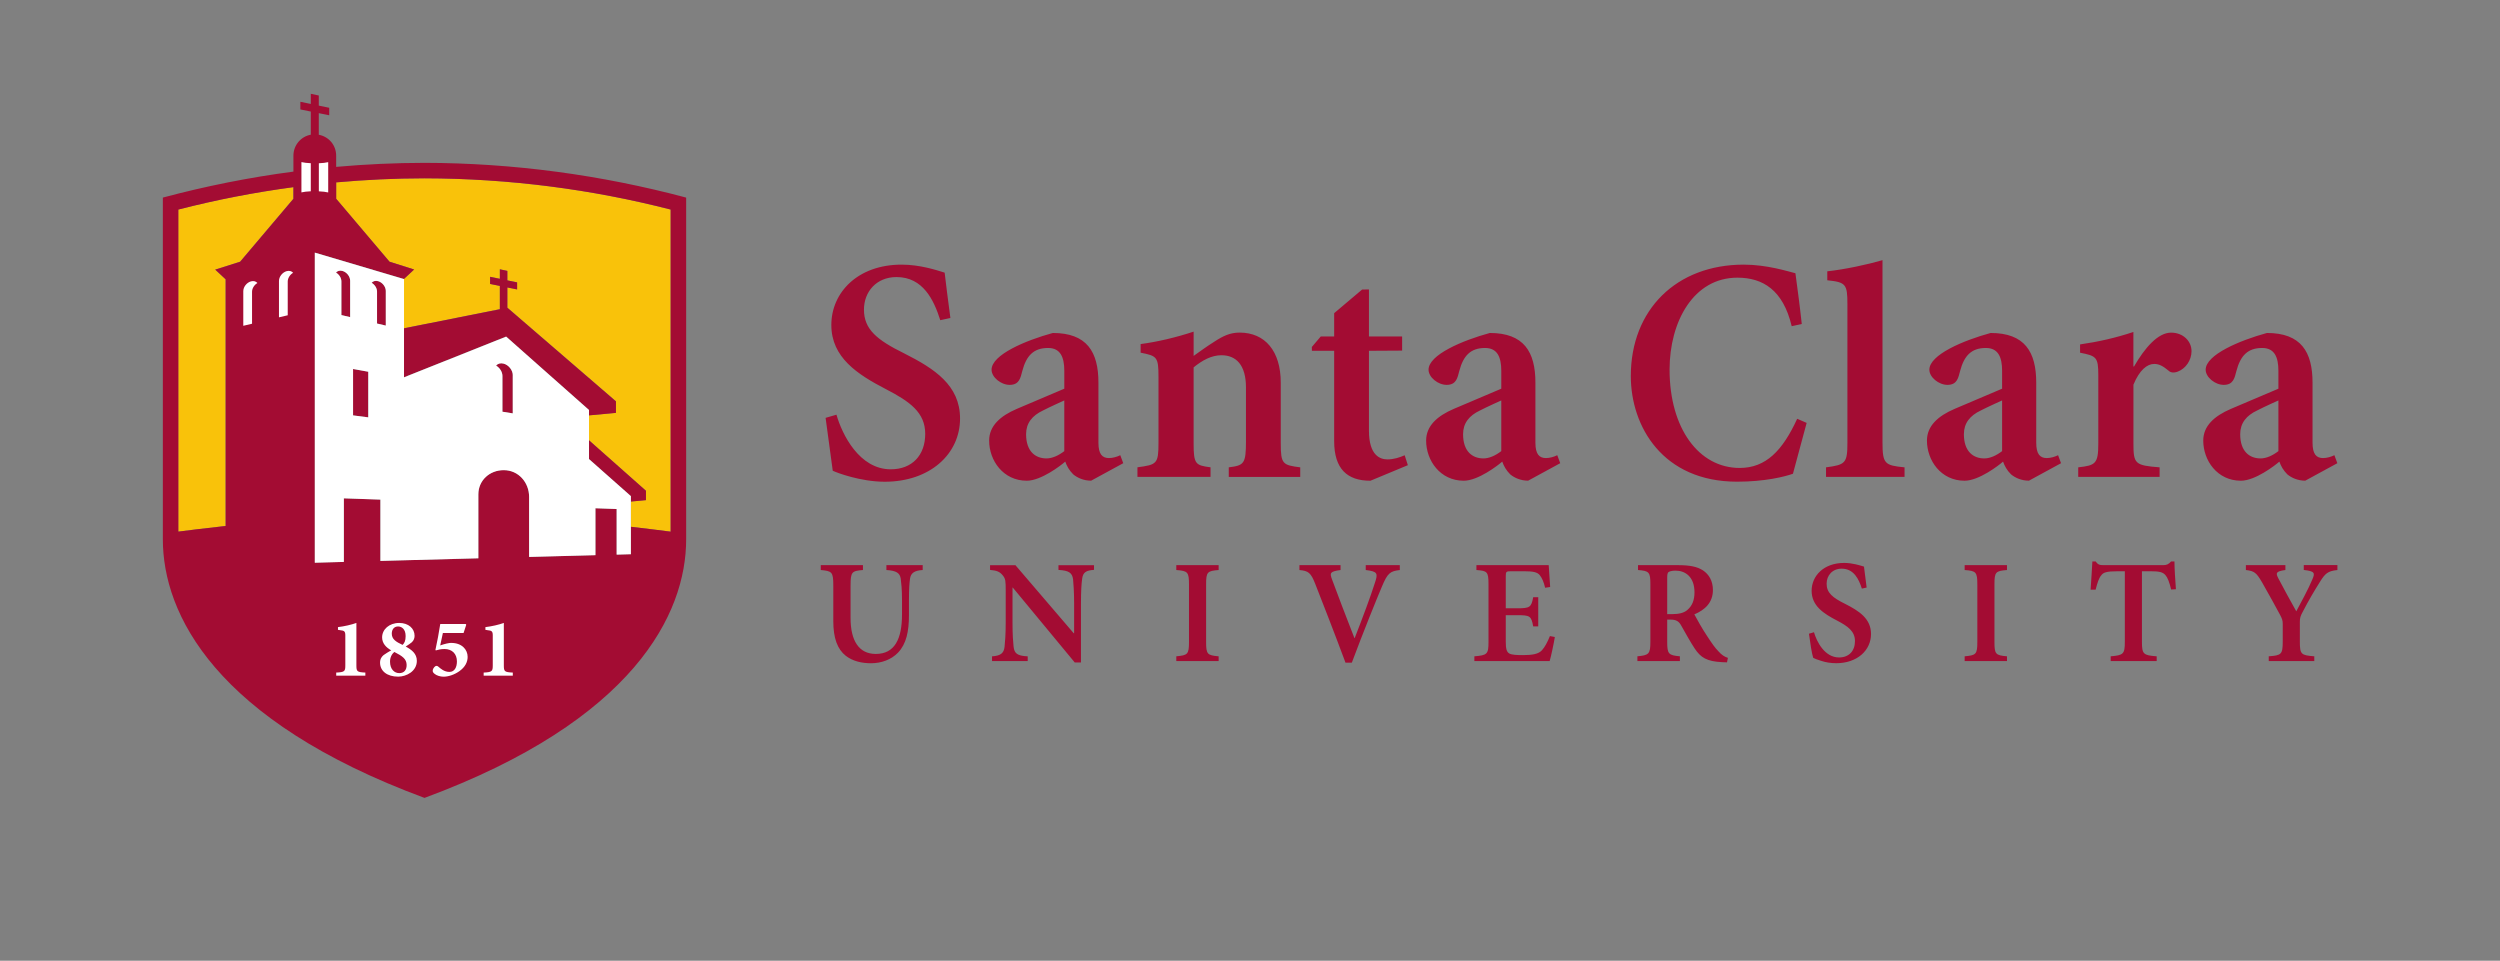
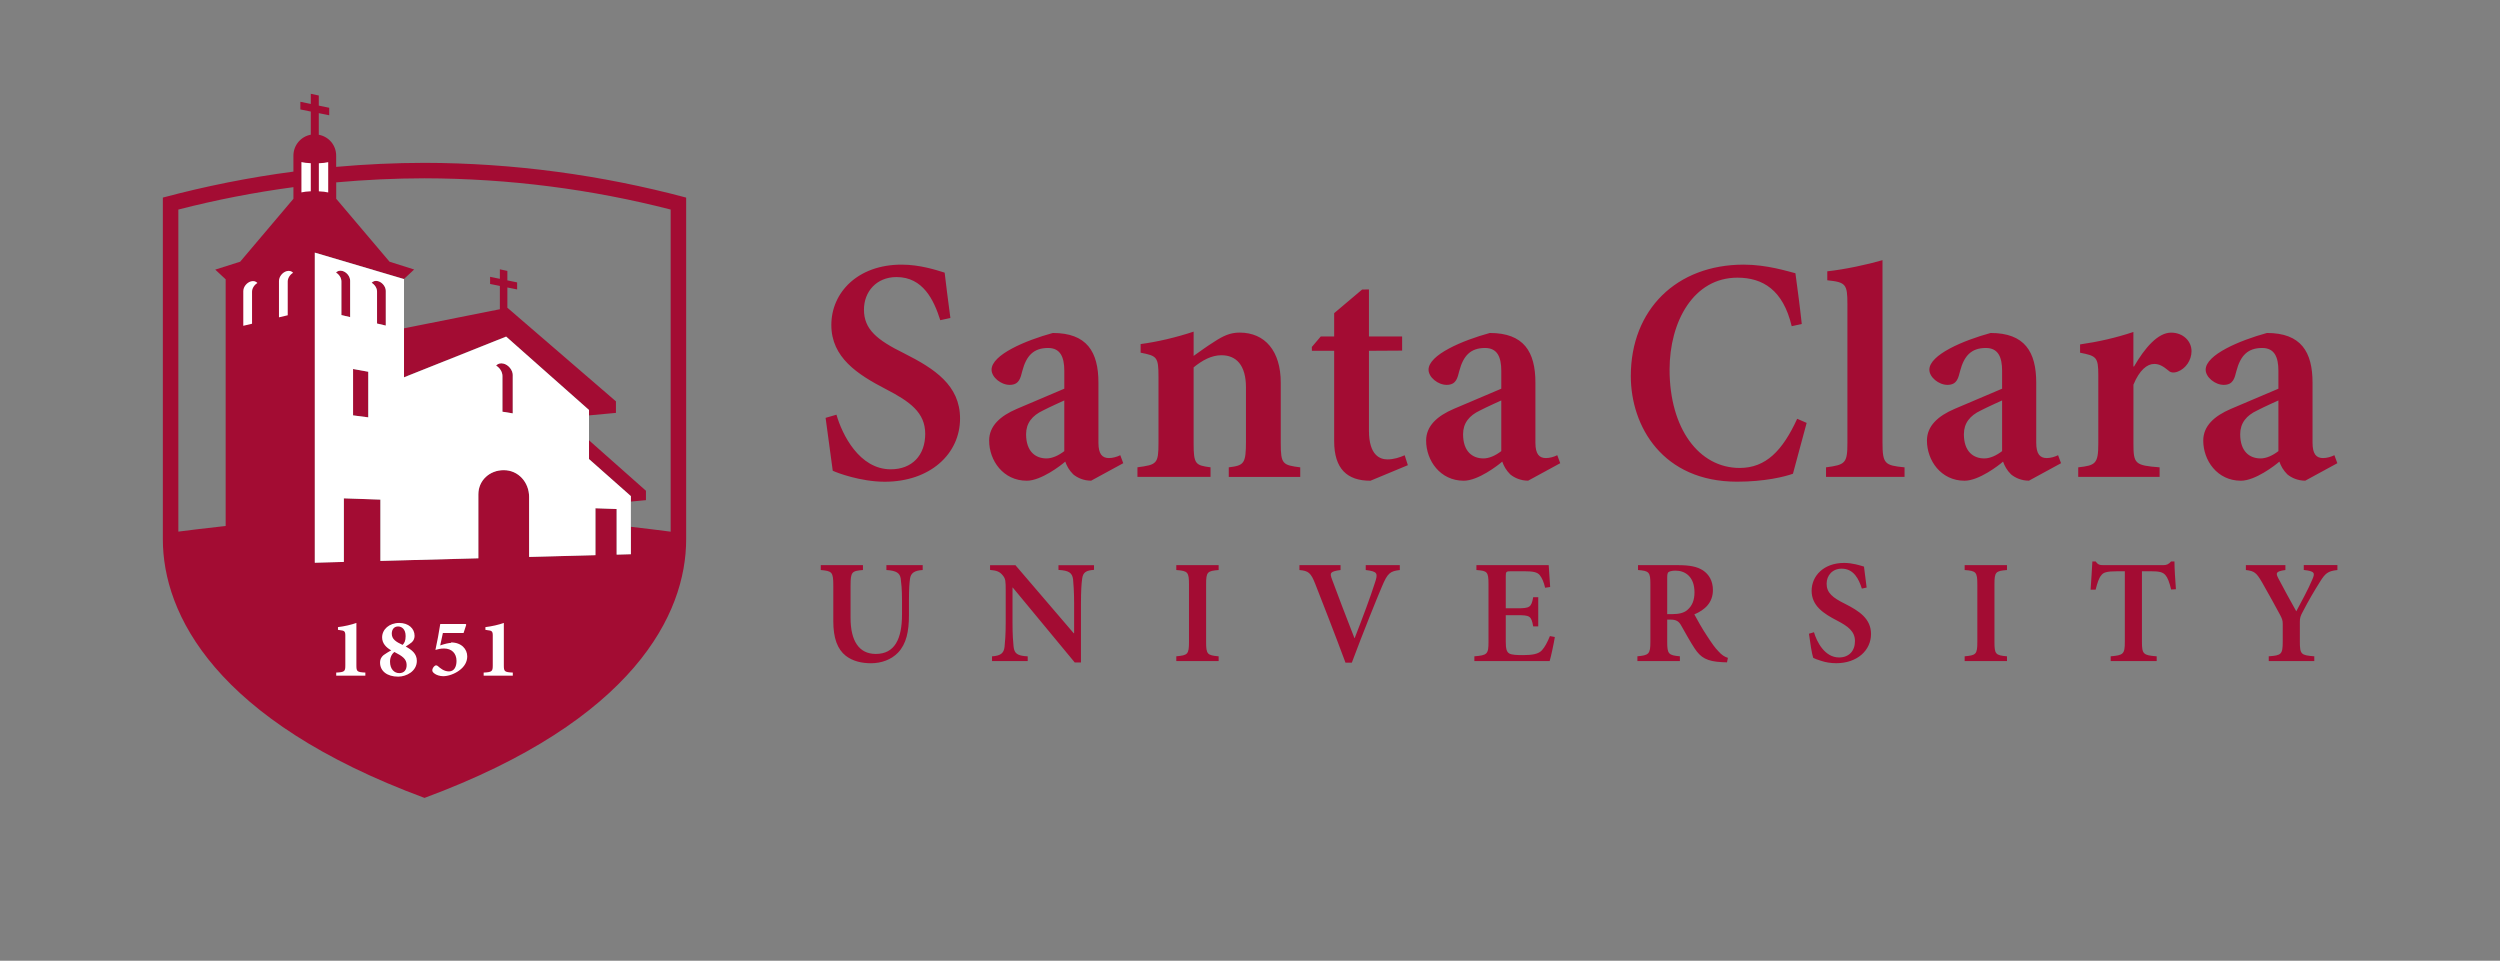
<svg xmlns="http://www.w3.org/2000/svg" id="Layer_1" viewBox="0 0 496.64 190.85" width="496.64" height="190.85">
  <rect x="0" y="0" width="496.64" height="190.85" fill="#808080" stroke="none" />
  <defs>
    <style>.cls-1{fill:#f9c20a;}.cls-1,.cls-2,.cls-3{stroke-width:0px;}.cls-2{fill:#a30c33;}.cls-3{fill:#fff;}</style>
  </defs>
  <path class="cls-2" d="m186.79,63.6c-1.27-4-3.42-8.56-8.69-8.56-4,0-6.47,2.92-6.47,6.47,0,3.93,2.6,6.03,7.99,8.69,6.03,3.04,11.1,6.34,11.1,12.94,0,7.04-5.96,12.56-14.97,12.56-4.77,0-9.56-1.8-10.32-2.19l-1.42-10.5,2.16-.63c1.14,4,4.57,10.85,10.78,10.85,4.25,0,6.85-2.79,6.85-7.04s-3.04-6.41-7.8-8.88c-5.64-2.92-10.85-6.28-10.85-12.75s5.26-11.99,13.95-11.99c3.68,0,6.91,1.08,8.56,1.59.25,2.35.63,5.01,1.14,9.01l-2.03.44Zm57.31,31.14v-1.9c3.04-.38,3.42-.7,3.42-5.2v-10.66c0-4.5-1.97-6.41-4.88-6.41-1.97,0-3.81,1.01-5.52,2.41v15.16c0,4.06.38,4.31,3.36,4.69v1.9h-14.52v-1.9c3.87-.51,4.18-.7,4.18-4.88v-13.13c0-3.93-.32-4.12-3.55-4.76v-1.71c3.36-.44,7.1-1.33,10.53-2.47v4.82c1.27-.89,2.54-1.84,4.06-2.79,1.84-1.21,3.23-1.84,5.07-1.84,5.07,0,8.18,3.68,8.18,9.96v12.05c0,4.12.38,4.31,3.87,4.76v1.9h-14.21Zm28.11.76c-4.57,0-7.17-2.35-7.17-7.86v-17.95h-4.42l-.02-.76,1.78-2.09h2.66v-4.63l5.55-4.69,1.36-.02v9.34h6.59v2.81l-6.59.04v15.86c0,5.01,2.28,5.71,3.68,5.71,1.27,0,2.41-.38,3.42-.82l.63,1.97-7.48,3.11Zm86.69-11.48l-2.72,10.09c-1.63.59-5.62,1.58-11.09,1.58-14.78,0-21.12-10.97-21.12-20.99,0-13.19,9.08-22.13,22.43-22.13,4.62,0,8.73,1.33,10.27,1.71.46,3.49.86,6.34,1.26,10.08l-2,.44c-1.71-7.23-5.77-9.64-10.79-9.64-8.73,0-13.47,8.75-13.47,18.27,0,11.67,5.82,19.53,13.93,19.53,5.19,0,8.51-3.42,11.42-9.77l1.88.82Zm3.85,10.72v-1.9c3.87-.51,4.25-.82,4.25-4.95v-27.45c0-4-.32-4.38-4-4.76v-1.78c3.49-.38,7.93-1.33,10.97-2.22v36.21c0,4.25.44,4.57,4.38,4.95v1.9h-15.6Zm61.19-21.94c2.16-3.74,4.76-6.72,7.36-6.72,2.41,0,4.06,1.71,4.06,3.68,0,1.84-1.2,3.49-2.73,4.06-.82.32-1.46.19-1.84-.19-1.08-.89-1.84-1.33-2.85-1.33-1.4,0-2.92,1.21-4.12,4.12v11.73c0,4,.32,4.31,5.2,4.69v1.9h-16.17v-1.9c3.42-.38,3.99-.7,3.99-4.69v-13.64c0-3.55-.38-3.81-3.62-4.44v-1.65c3.55-.51,6.98-1.27,10.59-2.47v6.85h.13Zm-240.64,40.44c-1.67.09-2.37.62-2.52,1.73-.12.85-.21,1.99-.21,4.31v2.9c0,3.22-.5,5.71-2.17,7.47-1.35,1.41-3.34,2.11-5.36,2.11-1.85,0-3.63-.41-5.01-1.47-1.67-1.32-2.49-3.49-2.49-6.91v-7.06c0-2.72-.26-2.87-2.49-3.08v-.97h8.38v.97c-2.2.18-2.46.35-2.46,3.08v6.47c0,4.51,1.67,7.12,5.01,7.12,3.75,0,5.21-2.96,5.21-7.85v-2.78c0-2.29-.15-3.46-.26-4.37-.18-1.05-.82-1.55-2.84-1.67v-.97h7.21v.97Zm34.04-.03c-1.58.09-2.23.5-2.37,1.82-.12.88-.23,2.26-.23,4.89v11.69s-1.23,0-1.23,0l-12.31-14.88h-.06v6.89c0,2.61.12,3.93.21,4.81.15,1.38.7,1.85,2.81,1.96v.94h-7.09v-.94c1.64-.12,2.34-.56,2.49-1.88.09-.97.23-2.29.23-4.89v-6.24c0-1.99-.03-2.4-.59-3.08-.59-.73-1.2-.97-2.52-1.08v-.94h5.04l11.57,13.51h.09v-5.86c0-2.64-.15-4.01-.21-4.86-.18-1.26-.79-1.73-2.9-1.85v-.94h7.06v.94Zm16.34,18.11v-.94c2.26-.21,2.52-.38,2.52-2.87v-11.4c0-2.49-.26-2.7-2.52-2.87v-.97h8.41v.97c-2.26.18-2.49.38-2.49,2.87v11.4c0,2.46.23,2.67,2.49,2.87v.94h-8.41Zm44.42-18.08c-1.93.23-2.43.56-3.57,3.28-.91,2.14-3.72,9.05-5.98,15.12h-1.26c-1.99-5.36-4.63-12.16-6.01-15.65-.88-2.23-1.35-2.58-3.14-2.75v-.97h8.17v.97c-2.14.29-2.17.59-1.7,1.85.82,2.26,3.05,8.09,4.45,11.66h.06c1.58-4.04,3.16-8.26,4.01-10.96.64-1.9.56-2.26-1.82-2.55v-.97h6.77v.97Zm30.78,13.3c-.18,1.17-.76,3.9-1.03,4.78h-14.96v-.94c2.55-.21,2.81-.41,2.81-2.87v-11.4c0-2.58-.26-2.7-2.4-2.87v-.97h14.36c.03.59.18,2.64.29,4.34l-1,.15c-.26-1.11-.62-1.96-1.08-2.52-.47-.56-1.26-.76-3.08-.76h-2.55c-1.03,0-1.11.06-1.11,1v6.36h2.26c2.52,0,2.81-.18,3.19-2.2h1v5.8h-1c-.38-2.11-.67-2.23-3.19-2.23h-2.26v5.21c0,1.41.15,2.08.7,2.4.53.29,1.55.32,2.75.32,1.79,0,3.06-.2,3.74-.97.56-.61,1.08-1.58,1.58-2.81l.97.18Zm34.22,5.04c-.23,0-.59-.03-.91-.03-3.16-.15-4.34-.91-5.57-2.78-.85-1.29-1.76-2.96-2.61-4.45-.47-.88-1-1.23-2.14-1.23h-.67v4.42c0,2.4.26,2.67,2.52,2.87v.94h-8.44v-.94c2.26-.21,2.58-.44,2.58-2.87v-11.46c0-2.4-.26-2.64-2.46-2.81v-.97h7.88c2.4,0,3.87.29,5.04,1.05,1.17.79,1.96,2.08,1.96,3.9,0,2.55-1.67,3.98-3.69,4.83.47.91,1.58,2.87,2.46,4.19,1.05,1.61,1.67,2.49,2.31,3.13.67.76,1.23,1.11,1.9,1.32l-.18.88Zm-10.93-9.58c1.35,0,2.31-.23,2.99-.79,1.03-.85,1.46-2.02,1.46-3.54,0-3.13-1.88-4.31-3.75-4.31-.76,0-1.2.15-1.41.29-.21.18-.26.5-.26,1.17v7.18h.97Zm37.7-5.07c-.59-1.85-1.58-3.96-4.01-3.96-1.85,0-2.99,1.35-2.99,2.99,0,1.82,1.2,2.78,3.69,4.01,2.78,1.41,5.13,2.93,5.13,5.98,0,3.25-2.75,5.8-6.91,5.8-1.11,0-2.11-.18-2.9-.44-.79-.23-1.32-.44-1.67-.62-.26-.7-.64-3.16-.85-4.8l1-.29c.53,1.85,2.11,5.01,4.98,5.01,1.96,0,3.16-1.29,3.16-3.25s-1.41-2.96-3.6-4.1c-2.61-1.35-5.01-2.9-5.01-5.89s2.43-5.54,6.45-5.54c1.7,0,3.19.5,3.95.73.12,1.08.29,2.31.53,4.16l-.94.21Zm20.42,14.39v-.94c2.26-.21,2.52-.38,2.52-2.87v-11.4c0-2.49-.26-2.7-2.52-2.87v-.97h8.41v.97c-2.26.18-2.49.38-2.49,2.87v11.4c0,2.46.23,2.67,2.49,2.87v.94h-8.41Zm41.02-14.21c-.35-1.47-.7-2.37-1.14-2.87-.53-.59-1.17-.76-3.08-.76h-1.58v14.03c0,2.43.26,2.67,2.93,2.87v.94h-9.14v-.94c2.52-.21,2.81-.44,2.81-2.87v-14.03h-1.32c-2.4,0-2.96.26-3.37.82-.44.5-.76,1.44-1.11,2.84h-1c.12-1.99.29-4.07.35-5.6h.67c.44.67.82.73,1.64.73h11.72c.76,0,1.11-.18,1.61-.73h.67c0,1.26.15,3.69.29,5.51l-.97.06Zm33.05-3.87c-1.93.2-2.43.64-3.52,2.4-1.17,1.88-2.02,3.28-3.43,5.98-.41.76-.53,1.11-.53,1.96v3.84c0,2.58.23,2.75,2.87,2.96v.94h-9.05v-.94c2.52-.18,2.78-.38,2.78-2.96v-3.49c0-.67-.12-.97-.47-1.67-.88-1.67-1.96-3.6-3.63-6.56-1.14-1.96-1.55-2.26-3.22-2.46v-.97h7.85v.97c-1.96.26-1.93.62-1.41,1.64,1.11,2.14,2.37,4.39,3.57,6.56.94-1.76,2.46-4.54,3.19-6.33.56-1.29.5-1.64-1.7-1.88v-.97h6.68v.97Zm-247.62-17.75c-1.45,0-2.72-.57-3.54-1.26-.82-.82-1.26-1.64-1.58-2.53-.8.72-4.79,3.8-7.64,3.8-4.72,0-7.48-4.05-7.48-7.97,0-2.93,2.22-4.9,5.49-6.3,3.66-1.56,9.44-4.01,9.44-4.01v-3.56c0-2.73-.79-4.53-3.22-4.53-2.89,0-4.32,1.54-5.12,4.56-.35,1.32-.57,2.77-2.51,2.77-1.75,0-3.6-1.53-3.6-3.01,0-2.97,6.73-5.81,12.17-7.3,6.79,0,9.06,3.77,9.06,9.87v11.93c0,2.26.75,3.05,2.09,3.05.76,0,1.62-.25,2.25-.57l.59,1.59-6.39,3.48Zm-5.31-15.94s-2.88,1.29-4.22,1.99c-2.15,1.01-3.37,2.51-3.37,4.72,0,3.42,1.85,4.81,4.05,4.81,1.14,0,2.4-.57,3.54-1.45v-10.06Zm92.12,15.94c-1.45,0-2.72-.57-3.54-1.26-.82-.82-1.26-1.64-1.58-2.53-.8.72-4.79,3.8-7.64,3.8-4.72,0-7.48-4.05-7.48-7.97,0-2.93,2.22-4.9,5.49-6.3,3.66-1.56,9.44-4.01,9.44-4.01v-3.56c0-2.73-.79-4.53-3.22-4.53-2.89,0-4.32,1.54-5.12,4.56-.35,1.32-.57,2.77-2.51,2.77-1.75,0-3.6-1.53-3.6-3.01,0-2.97,6.73-5.81,12.17-7.3,6.79,0,9.06,3.77,9.06,9.87v11.93c0,2.26.75,3.05,2.09,3.05.76,0,1.62-.25,2.25-.57l.59,1.59-6.39,3.48Zm-5.31-15.94s-2.88,1.29-4.22,1.99c-2.15,1.01-3.37,2.51-3.37,4.72,0,3.42,1.85,4.81,4.05,4.81,1.14,0,2.4-.57,3.54-1.45v-10.06Zm104.8,15.94c-1.45,0-2.72-.57-3.54-1.26-.82-.82-1.26-1.64-1.58-2.53-.8.72-4.79,3.8-7.64,3.8-4.72,0-7.48-4.05-7.48-7.97,0-2.93,2.22-4.9,5.49-6.3,3.66-1.56,9.44-4.01,9.44-4.01v-3.56c0-2.73-.79-4.53-3.22-4.53-2.89,0-4.32,1.54-5.12,4.56-.35,1.32-.57,2.77-2.51,2.77-1.75,0-3.6-1.53-3.6-3.01,0-2.97,6.73-5.81,12.17-7.3,6.79,0,9.06,3.77,9.06,9.87v11.93c0,2.26.75,3.05,2.09,3.05.76,0,1.62-.25,2.25-.57l.59,1.59-6.39,3.48Zm-5.31-15.94s-2.88,1.29-4.22,1.99c-2.15,1.01-3.37,2.51-3.37,4.72,0,3.42,1.85,4.81,4.05,4.81,1.14,0,2.4-.57,3.54-1.45v-10.06Zm60.2,15.94c-1.45,0-2.72-.57-3.54-1.26-.82-.82-1.26-1.64-1.58-2.53-.8.72-4.79,3.8-7.64,3.8-4.72,0-7.48-4.05-7.48-7.97,0-2.93,2.22-4.9,5.49-6.3,3.66-1.56,9.44-4.01,9.44-4.01v-3.56c0-2.73-.79-4.53-3.22-4.53-2.89,0-4.32,1.54-5.12,4.56-.35,1.32-.57,2.77-2.51,2.77-1.75,0-3.6-1.53-3.6-3.01,0-2.97,6.73-5.81,12.17-7.3,6.79,0,9.06,3.77,9.06,9.87v11.93c0,2.26.75,3.05,2.09,3.05.76,0,1.62-.25,2.25-.57l.59,1.59-6.39,3.48Zm-5.31-15.94s-2.88,1.29-4.22,1.99c-2.15,1.01-3.37,2.51-3.37,4.72,0,3.42,1.85,4.81,4.05,4.81,1.14,0,2.4-.57,3.54-1.45v-10.06Z" />
-   <path class="cls-1" d="m66.78,36.23c5.78-.52,11.63-.8,17.54-.81,16.88.04,33.27,2.2,48.9,6.21,0,0,0,41.43,0,63.98-1.93-.24-4.59-.59-7.91-.97v-5.01s3-.28,3-.28v-1.87l-11.31-10.02v-4.95l5.36-.5v-2.29l-21.58-18.61v-4.01l1.94.39v-1.4l-1.94-.4v-1.88s-1.49-.32-1.49-.32v1.89l-1.94-.4v1.42l1.94.39v4.63l-19.05,3.79v-9.8l2.02-1.88-4.89-1.55s-10.59-12.5-10.59-12.5v-3.26Zm-8.5,3.25l-10.59,12.51-4.95,1.57,2.07,1.93v49c-4.32.47-7.53.89-9.4,1.12q0-24.38,0-63.98c7.46-1.92,15.09-3.41,22.86-4.45v2.3Z" />
  <path class="cls-2" d="m70.13,73.3l3.02.54v9.07l-3.02-.4v-9.22Zm-2.11-19.48c-.53-.14-.99,0-1.27.33.62.37,1.07,1.06,1.07,1.74v6.7l1.74.41v-7.23c0-.85-.69-1.72-1.54-1.95Zm7.08,2.03c-.53-.14-.99,0-1.27.33.62.37,1.07,1.06,1.07,1.74v6.35l1.74.41v-6.88c0-.85-.69-1.72-1.54-1.95Zm61.21-16.6v67.88c0,14.85-10.38,35.98-51.98,51.38-41.6-15.4-51.98-36.54-51.98-51.38V39.25c8.53-2.28,17.19-4.01,25.94-5.16h0s0-3.17,0-3.17c0-2.11,1.53-3.82,3.45-4.16v-4.6s-2.07-.42-2.07-.42v-1.52l2.07.43v-2.02l1.59.34v2.01l2.07.43v1.49l-2.07-.42v4.29c1.97.37,3.45,2.05,3.45,4.15v2.23s0,0,0,0c5.83-.52,11.68-.79,17.54-.8,17.56.03,35.05,2.38,51.98,6.9Zm-78.02.23v-2.3c-7.77,1.04-15.4,2.53-22.86,4.45v63.98c1.86-.23,5.08-.66,9.4-1.12v-49l-2.07-1.93,4.95-1.57,10.59-12.51Zm74.94,2.15c-15.63-4.02-32.02-6.17-48.9-6.21-5.91.01-11.76.29-17.54.81v3.26s10.59,12.5,10.59,12.5l4.89,1.55-2.02,1.88-17.72-5.25h0v61.6l5.77-.15v-12.63l7.26.25v12.18l19.46-.52v-12.7c0-2.79,2.26-4.81,5.04-4.81,3,0,5.04,2.5,5.04,5.29,0,0,0,0,0,0h0v11.95l13.18-.35v-9.32l4.21.15v9.06l2.83-.08v-5.44c3.32.38,5.97.72,7.91.97v-63.98Zm-16.22,49.55l8.31,7.37v1.09s3-.28,3-.28v-1.87l-11.31-10.02v3.71Zm-16.96-18.95c-.62-.17-1.17,0-1.5.39.73.43,1.26,1.25,1.26,2.06v7.1l2.05.33v-7.58c0-1-.81-2.04-1.82-2.31Zm.74-11.11v-4.01l1.94.39v-1.4l-1.94-.4v-1.88l-1.49-.32v1.89l-1.94-.4v1.42l1.94.39v4.63l-19.05,3.79v9.72l20.29-8.09,16.46,14.58v1.09l5.36-.5v-2.29l-21.58-18.61Z" />
-   <path class="cls-3" d="m72.58,133.61v.61h-5.79v-.61c1.7-.08,1.81-.26,1.81-1.45v-5.97c0-.84-.3-.91-.97-.99l-.49-.08v-.54c1.27-.15,2.69-.48,3.66-.83v8.41c0,1.22.1,1.37,1.78,1.45Zm10.23-2.34c0,2.09-2.09,3.15-3.71,3.15-2.21,0-3.6-1.12-3.6-2.79,0-.79.38-1.22.71-1.5.33-.25,1.02-.66,1.5-.94-.96-.54-1.8-1.35-1.8-2.57,0-1.57,1.39-2.87,3.4-2.87,1.83,0,3.05,1.09,3.05,2.56,0,.46-.16.91-.54,1.27-.27.23-.61.46-1.22.86,1.17.63,2.21,1.4,2.21,2.84Zm-4.98-5.39c0,1.09.83,1.63,2.14,2.23.38-.35.61-.83.61-1.75,0-1.45-.84-1.91-1.5-1.91-.81,0-1.25.61-1.25,1.43Zm2.95,6.2c-.02-1.15-.78-1.72-2.43-2.56-.49.36-.87,1.06-.87,1.91,0,1.57.91,2.29,1.83,2.29s1.49-.58,1.47-1.65Zm19.31.08v-8.41c-.97.35-2.39.68-3.66.83v.54l.49.08c.68.08.97.15.97.99v5.97c0,1.19-.12,1.37-1.81,1.45v.61h5.79v-.61c-1.68-.08-1.78-.23-1.78-1.45Zm-10.45-4.45c-.44,0-1.37.21-2.19.51.16-.68.38-1.76.53-2.47h4.11l.53-1.63-.1-.16h-5.06c-.23,1.53-.63,3.65-.96,5.15l.08.1c.43-.12.97-.28,1.72-.28,1.52,0,2.47.97,2.47,2.46,0,1.19-.48,2.09-1.5,2.09s-1.77-.68-2.16-1.02c-.23-.21-.45-.23-.64-.1-.3.21-.51.61-.51.87,0,.23.07.4.41.66.38.31,1.09.54,1.75.54.99,0,2.21-.43,3.13-1.09,1.17-.83,1.65-1.83,1.65-2.85,0-1.42-1.12-2.77-3.25-2.77Zm35.69-29.16v11.55l-2.83.08v-9.06l-4.21-.15v9.32l-13.18.35v-11.95h0s0,0,0,0c0-2.79-2.06-5.29-5.04-5.29-2.79,0-5.04,2.02-5.04,4.81v12.7l-19.46.52v-12.18l-7.26-.25v12.63l-5.77.16v-61.6l17.72,5.25v19.52l20.29-8.09,16.46,14.58v9.75l8.31,7.35Zm-55.77-42.78c0-.85-.69-1.72-1.54-1.95-.53-.14-.99,0-1.27.33.62.37,1.07,1.06,1.07,1.74v6.7l1.74.41v-7.23Zm3.6,18.08l-3.02-.55v9.22l3.02.39v-9.06Zm3.48-16.05c0-.85-.69-1.72-1.54-1.95-.53-.14-.99,0-1.27.33.62.37,1.07,1.06,1.07,1.74v6.35l1.74.41v-6.88Zm25.23,16.75c0-1-.81-2.04-1.82-2.31-.62-.17-1.17,0-1.5.39.73.43,1.26,1.25,1.26,2.06v7.1l2.05.33v-7.58Zm-44.91-20.69c-.85.23-1.54,1.1-1.54,1.95v7.23s1.74-.41,1.74-.41v-6.7c0-.68.45-1.38,1.07-1.74-.28-.33-.74-.47-1.27-.33Zm8.24-21.65c-.5.12-1.12.19-1.86.22v5.58c.74.03,1.36.1,1.86.22v-6.01Zm-5.32,6.01c.5-.12,1.13-.19,1.86-.22v-5.58c-.74-.03-1.36-.1-1.86-.22v6.01Zm-10.01,17.67c-.85.23-1.54,1.1-1.54,1.95v6.88s1.74-.41,1.74-.41v-6.35c0-.68.45-1.38,1.07-1.74-.28-.33-.74-.47-1.27-.33Z" />
+   <path class="cls-3" d="m72.58,133.61v.61h-5.79v-.61c1.7-.08,1.81-.26,1.81-1.45v-5.97c0-.84-.3-.91-.97-.99l-.49-.08v-.54c1.27-.15,2.69-.48,3.66-.83v8.41c0,1.22.1,1.37,1.78,1.45Zm10.23-2.34c0,2.09-2.09,3.15-3.71,3.15-2.21,0-3.6-1.12-3.6-2.79,0-.79.38-1.22.71-1.5.33-.25,1.02-.66,1.5-.94-.96-.54-1.8-1.35-1.8-2.57,0-1.57,1.39-2.87,3.4-2.87,1.83,0,3.05,1.09,3.05,2.56,0,.46-.16.91-.54,1.27-.27.23-.61.46-1.22.86,1.17.63,2.21,1.4,2.21,2.84Zm-4.98-5.39c0,1.09.83,1.63,2.14,2.23.38-.35.61-.83.61-1.75,0-1.45-.84-1.91-1.5-1.91-.81,0-1.25.61-1.25,1.43Zm2.95,6.2c-.02-1.15-.78-1.72-2.43-2.56-.49.36-.87,1.06-.87,1.91,0,1.57.91,2.29,1.83,2.29s1.49-.58,1.47-1.65Zm19.31.08v-8.41c-.97.35-2.39.68-3.66.83v.54l.49.08c.68.08.97.15.97.99v5.97c0,1.19-.12,1.37-1.81,1.45v.61h5.79v-.61c-1.68-.08-1.78-.23-1.78-1.45Zm-10.45-4.45c-.44,0-1.37.21-2.19.51.16-.68.38-1.76.53-2.47h4.11l.53-1.63-.1-.16h-5.06c-.23,1.53-.63,3.65-.96,5.15c.43-.12.97-.28,1.72-.28,1.52,0,2.47.97,2.47,2.46,0,1.19-.48,2.09-1.5,2.09s-1.77-.68-2.16-1.02c-.23-.21-.45-.23-.64-.1-.3.21-.51.61-.51.87,0,.23.07.4.41.66.38.31,1.09.54,1.75.54.99,0,2.21-.43,3.13-1.09,1.17-.83,1.65-1.83,1.65-2.85,0-1.42-1.12-2.77-3.25-2.77Zm35.69-29.16v11.55l-2.83.08v-9.06l-4.21-.15v9.32l-13.18.35v-11.95h0s0,0,0,0c0-2.79-2.06-5.29-5.04-5.29-2.79,0-5.04,2.02-5.04,4.81v12.7l-19.46.52v-12.18l-7.26-.25v12.63l-5.77.16v-61.6l17.72,5.25v19.52l20.29-8.09,16.46,14.58v9.75l8.31,7.35Zm-55.77-42.78c0-.85-.69-1.72-1.54-1.95-.53-.14-.99,0-1.27.33.62.37,1.07,1.06,1.07,1.74v6.7l1.74.41v-7.23Zm3.6,18.08l-3.02-.55v9.22l3.02.39v-9.06Zm3.48-16.05c0-.85-.69-1.72-1.54-1.95-.53-.14-.99,0-1.27.33.62.37,1.07,1.06,1.07,1.74v6.35l1.74.41v-6.88Zm25.23,16.75c0-1-.81-2.04-1.82-2.31-.62-.17-1.17,0-1.5.39.73.43,1.26,1.25,1.26,2.06v7.1l2.05.33v-7.58Zm-44.91-20.69c-.85.23-1.54,1.1-1.54,1.95v7.23s1.74-.41,1.74-.41v-6.7c0-.68.45-1.38,1.07-1.74-.28-.33-.74-.47-1.27-.33Zm8.24-21.65c-.5.12-1.12.19-1.86.22v5.58c.74.03,1.36.1,1.86.22v-6.01Zm-5.32,6.01c.5-.12,1.13-.19,1.86-.22v-5.58c-.74-.03-1.36-.1-1.86-.22v6.01Zm-10.01,17.67c-.85.23-1.54,1.1-1.54,1.95v6.88s1.74-.41,1.74-.41v-6.35c0-.68.45-1.38,1.07-1.74-.28-.33-.74-.47-1.27-.33Z" />
</svg>